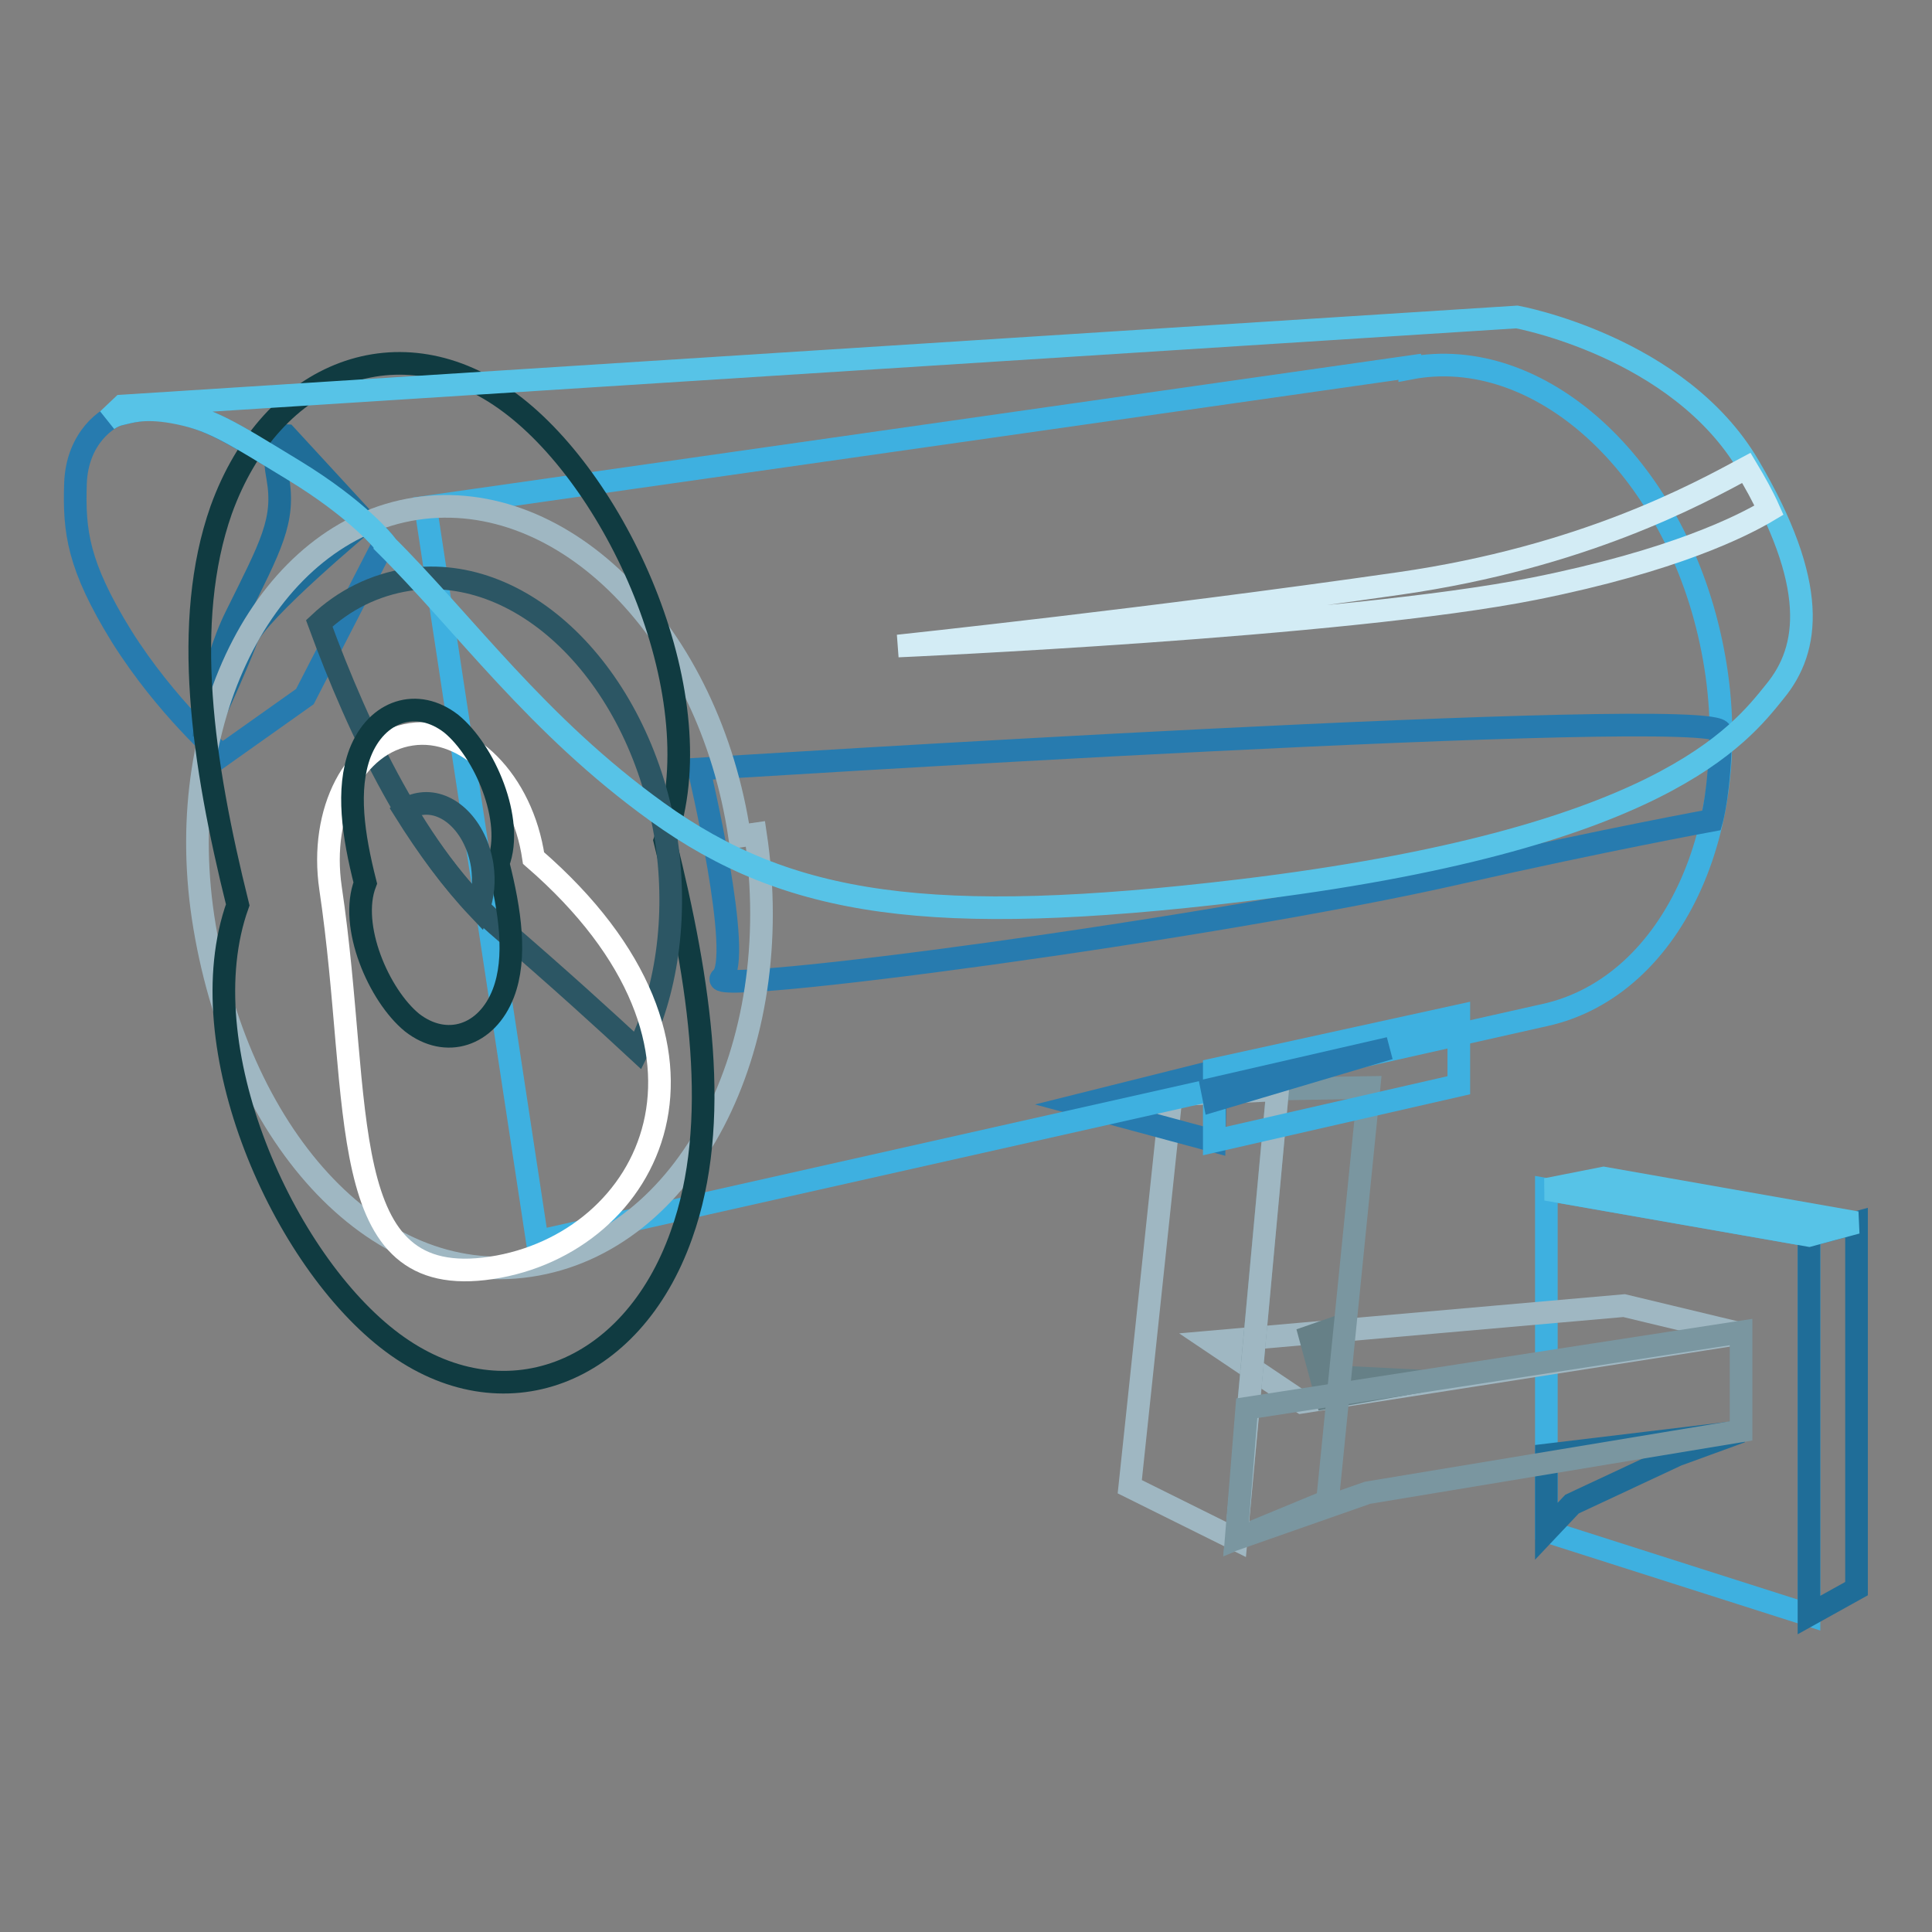
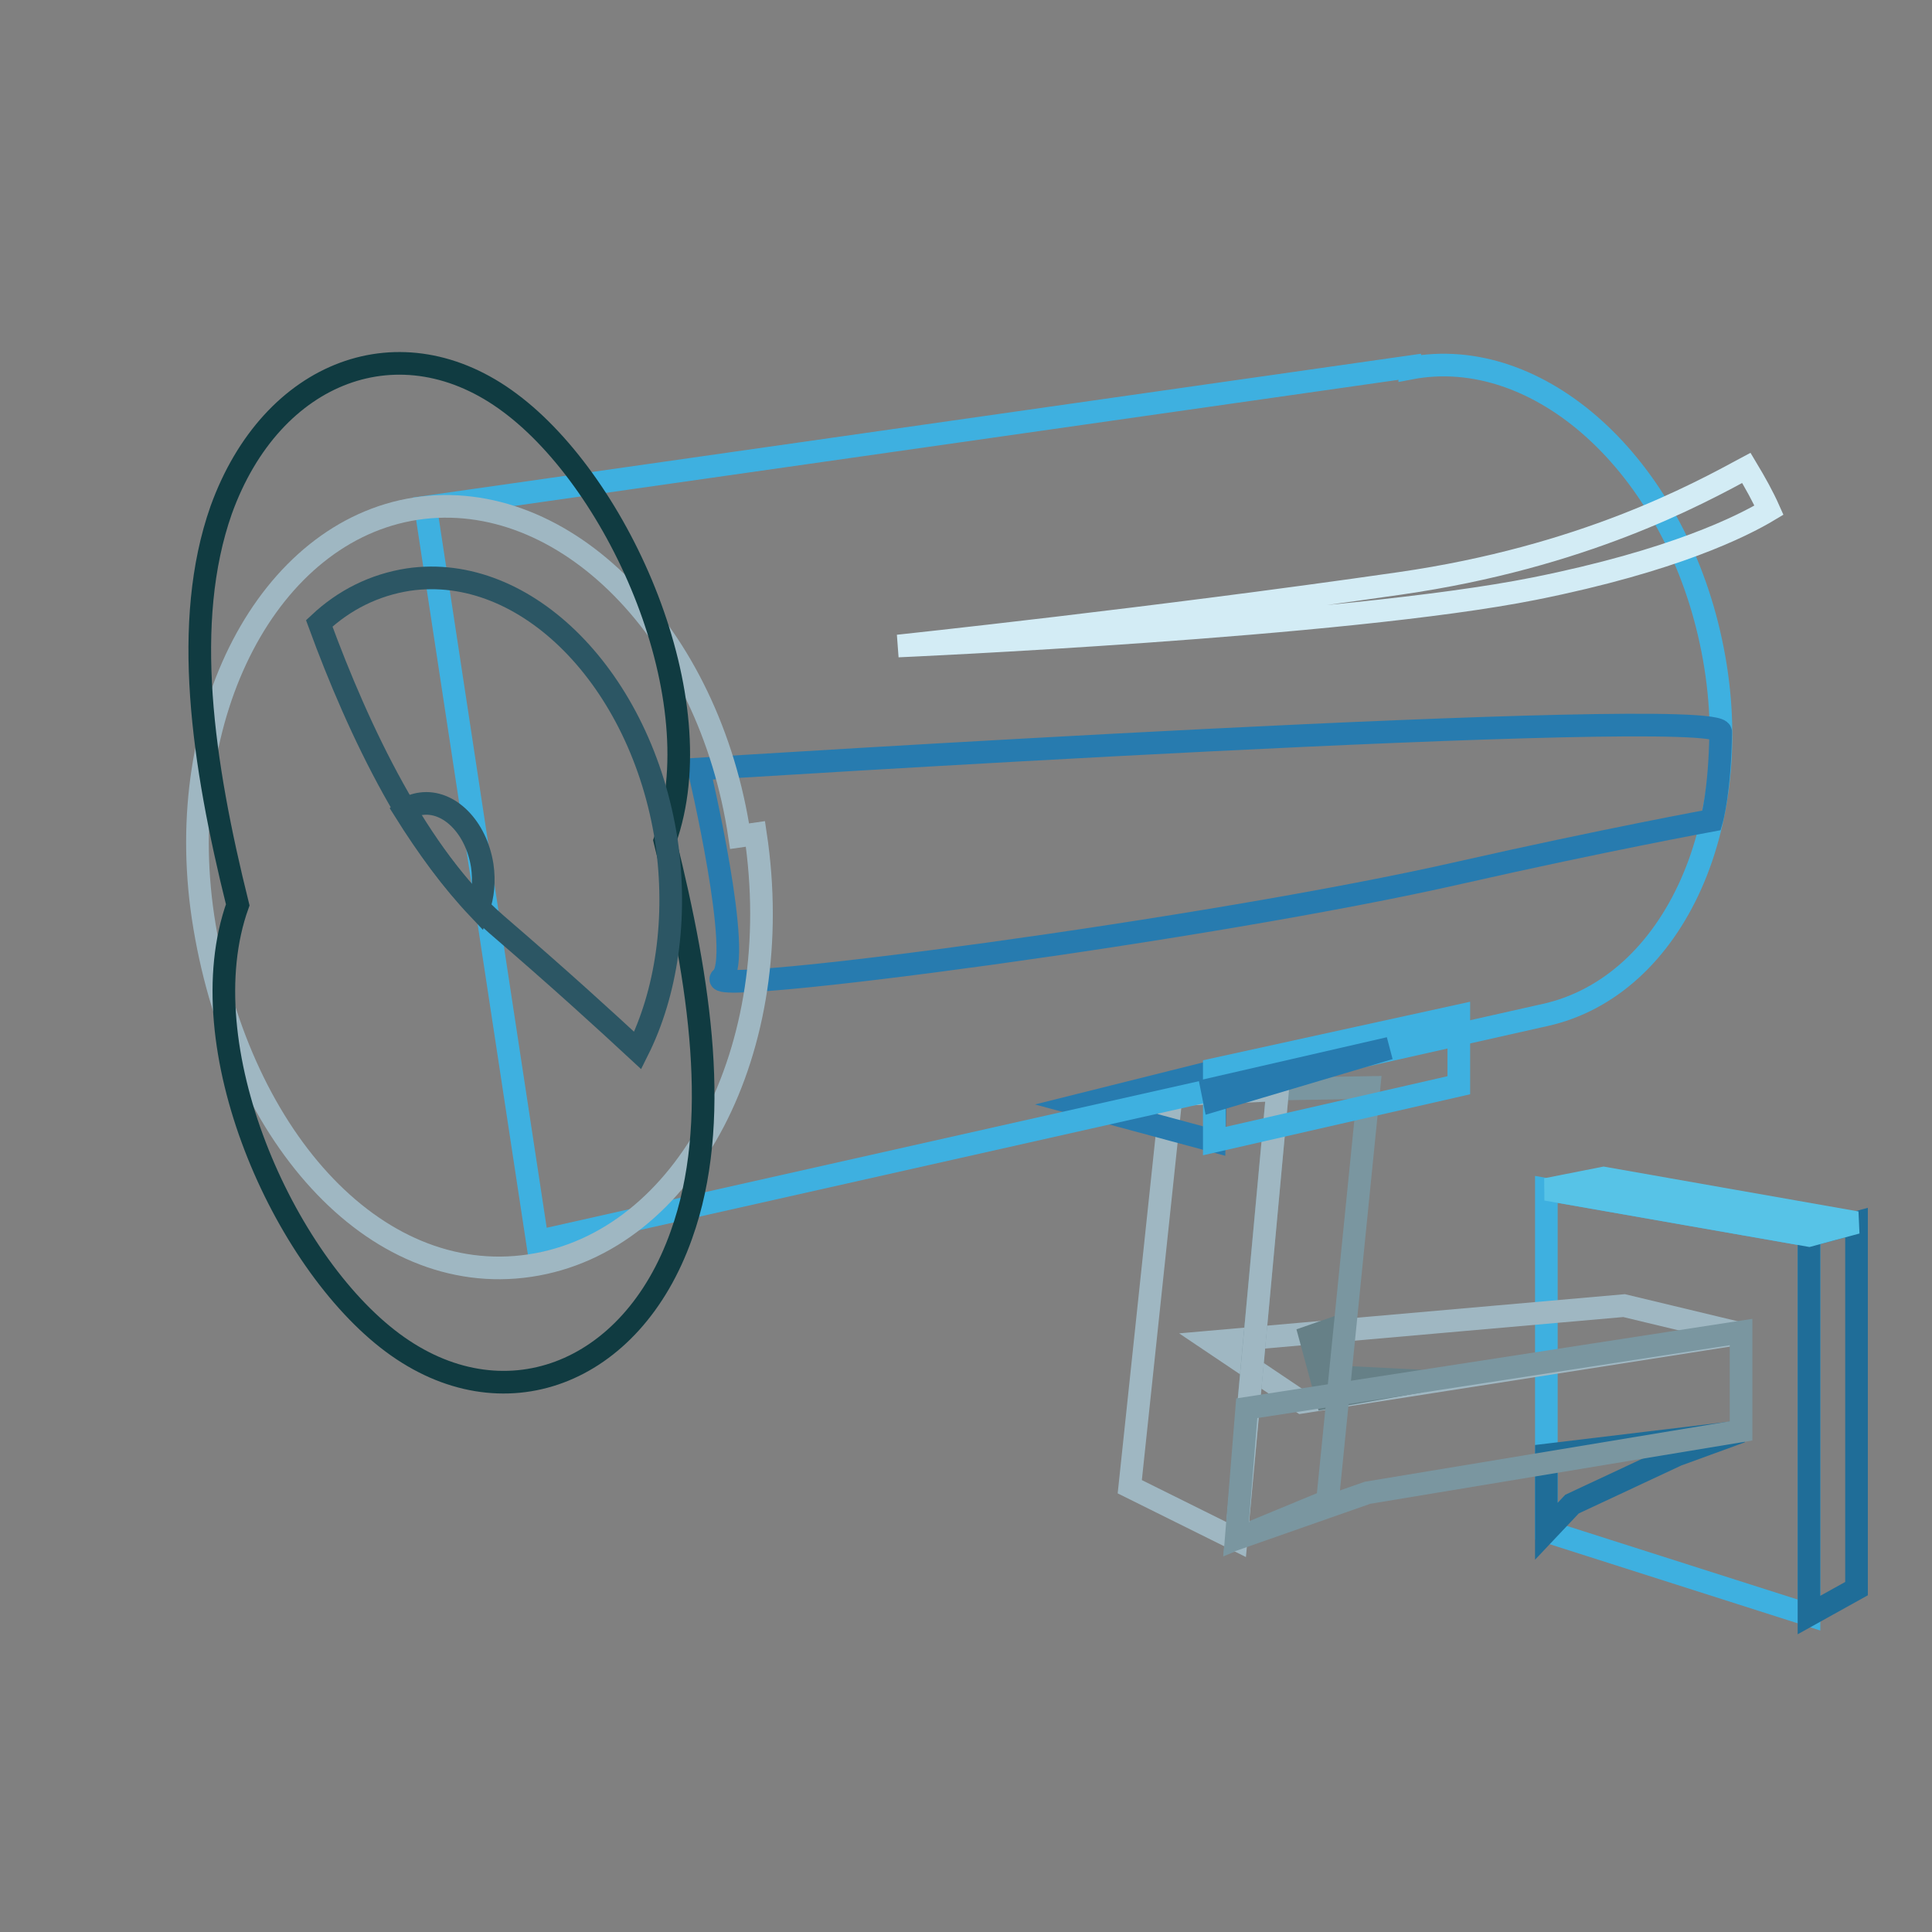
<svg xmlns="http://www.w3.org/2000/svg" version="1.1" x="0px" y="0px" viewBox="0 0 256 256" enable-background="new 0 0 256 256" xml:space="preserve">
  <rect x="0" y="0" width="256" height="256" fill="#808080" stroke="none" />
  <g>
    <path stroke-width="3" fill-opacity="0" stroke="#3eb0e0" d="M204.9,157.6l34.8,6.1V214l-34.8-11.1V157.6z" />
    <path stroke-width="3" fill-opacity="0" stroke="#9fb7c2" d="M160.6,177.8l54.6-4.8l15.4,3.7l-58.1,9.1L160.6,177.8z" />
    <path stroke-width="3" fill-opacity="0" stroke="#668087" d="M173.6,177.1l2.3-0.8l0.6,6.1l11.8,0.6l-12.5,2.2L173.6,177.1z" />
    <path stroke-width="3" fill-opacity="0" stroke="#7a96a0" d="M181.4,144.1l-5.5,54.8l-12.1,5l5.5-59.6L181.4,144.1z" />
    <path stroke-width="3" fill-opacity="0" stroke="#9fb7c2" d="M155.2,145.1l-5.5,51.9l14.1,7l5.5-59.6L155.2,145.1z" />
    <path stroke-width="3" fill-opacity="0" stroke="#1f6d98" d="M230.7,189.7l-8.5,3.1l-13.9,6.5l-3.4,3.6v-10.1L230.7,189.7z" />
    <path stroke-width="3" fill-opacity="0" stroke="#277baf" d="M143.1,146.4l17.8,4.8l0.2-9.3L143.1,146.4z" />
    <path stroke-width="3" fill-opacity="0" stroke="#3eb0e0" d="M226.7,85c-5-23.4-22.8-39.5-39.9-36.2l0-0.2L56.4,67.2l14.8,97.3l132.6-29.8l0.9-0.2 C221.9,130.7,231.8,108.6,226.7,85L226.7,85z" />
-     <path stroke-width="3" fill-opacity="0" stroke="#277baf" d="M15.8,54.9c-1.4,0.3-5.6,3-5.8,9.2c-0.2,6.3,0.3,10.8,6.1,20.2c5.9,9.4,13.3,15.8,13.3,15.8l11-7.8 l10.5-20.4c0,0-3.4-4.5-12.1-9.7s-11-6.7-16-7.7C18.9,53.9,17.2,54.6,15.8,54.9z" />
-     <path stroke-width="3" fill-opacity="0" stroke="#1f6d98" d="M48.4,69.1c0,0-14.3,11.9-15.7,15.5C31.4,88.2,27,97.7,27,97.7s0.8-9.1,4.3-16.1c4.6-9.3,6.5-12.6,5.5-18.3 c-1.1-5.8,1.1-5.6,1.1-5.6L48.4,69.1z" />
    <path stroke-width="3" fill-opacity="0" stroke="#277baf" d="M92.6,101.9c0,0,6,25.3,3,27.7c-3,2.5,64.7-6.4,98-14c19-4.3,33.2-6.9,33.2-6.9s1.1-3.8,1.2-11.7 C228.1,93.3,92.6,101.9,92.6,101.9z" />
    <path stroke-width="3" fill-opacity="0" stroke="#9fb7c2" d="M26.9,121.5c4.3,28.5,22.5,49.3,43.3,46.2s34.2-28.7,29.9-57.2c0,0,0,0-2.1,0.3 c-4-26.9-23.2-46.4-42.9-43.4C35.6,70.4,22.9,94.6,26.9,121.5L26.9,121.5z" />
    <path stroke-width="3" fill-opacity="0" stroke="#103b41" d="M31.5,119.9c-6.7,18.7,6,47.2,20.5,58s31.7,4.4,38.3-14.3c5.3-14.8,2.5-33.3-2.2-52.2 c6.7-18.7-6-47.2-20.5-58C53.2,42.6,36,49,29.3,67.6C24.1,82.4,26.8,101,31.5,119.9z" />
    <path stroke-width="3" fill-opacity="0" stroke="#2c5664" d="M54.1,76.8c-4.5,0.7-8.5,2.7-11.8,5.8c5.2,14.2,13.1,30.9,23.5,39.9c8.6,7.4,14.6,12.9,18.7,16.7 c3.8-7.6,5.3-17.5,3.8-27.8C85,90,69.7,74.5,54.1,76.8z" />
-     <path stroke-width="3" fill-opacity="0" stroke="#ffffff" d="M43.8,117.7c4.3,28.9,0.2,53.5,21.3,50.3c21.1-3.2,34.7-29.1,5.6-54.3c-1.5-10.2-8.8-17.5-16.2-16.4 C47,98.4,42.3,107.5,43.8,117.7L43.8,117.7z" />
-     <path stroke-width="3" fill-opacity="0" stroke="#103b41" d="M48.4,117c-2.2,5.7,1.8,14.9,6.2,18.5c4.5,3.5,9.9,1.8,12.1-3.9c1.8-4.7,0.9-10.9-0.7-17.2 c2.2-5.7-1.8-14.9-6.2-18.5c-4.5-3.5-9.9-1.8-12.1,3.9C45.9,104.6,46.8,110.7,48.4,117z" />
    <path stroke-width="3" fill-opacity="0" stroke="#2c5664" d="M63.4,120.4c0.6-1.7,0.8-3.6,0.5-5.7c-0.8-5.1-4.4-8.7-8.1-8.2c-0.8,0.1-1.6,0.4-2.2,0.9 C56.6,112.2,59.9,116.7,63.4,120.4z" />
-     <path stroke-width="3" fill-opacity="0" stroke="#57c3e7" d="M231.7,61.7C222.4,45.9,201,42,201,42L16.2,53.8l-1.9,1.8c0.6-0.4,1.1-0.6,1.5-0.7c1.4-0.3,3.1-1,7.1-0.3 c5,0.9,7.3,2.4,16,7.7s12.1,9.7,12.1,9.7l0,0.1c10.5,10.4,20.1,24,36.1,35.5c17.4,12.5,36.2,15.3,77.3,10.4 c55.7-6.7,66.2-20.7,70.8-26.4C239.8,86,241,77.5,231.7,61.7z" />
    <path stroke-width="3" fill-opacity="0" stroke="#3eb0e0" d="M193.3,134.6l-32.4,7.1v9.5l32.4-7.4V134.6z" />
    <path stroke-width="3" fill-opacity="0" stroke="#7a96a0" d="M163.8,203.9l17.4-6.1l49.5-8.2v-13.1l-65.5,10.1L163.8,203.9z" />
    <path stroke-width="3" fill-opacity="0" stroke="#277baf" d="M160.6,144.3l23.5-5.4l-23.2,6.9L160.6,144.3z" />
    <path stroke-width="3" fill-opacity="0" stroke="#1f6d98" d="M239.7,214l6.3-3.5v-48.5l-6.3,1.7V214z" />
    <path stroke-width="3" fill-opacity="0" stroke="#57c3e7" d="M204.9,157.6l34.8,6.1l6.3-1.7l-33.5-5.9L204.9,157.6z" />
    <path stroke-width="3" fill-opacity="0" stroke="#d3ecf5" d="M234.4,67.6c-0.8-1.8-1.8-3.6-3-5.6c-6.5,3.5-21.6,11.8-45.9,15.3C152.9,82,119,85.6,119,85.6 s59.3-2.6,84.3-7.6C221.8,74.3,230.9,69.7,234.4,67.6L234.4,67.6z" />
  </g>
</svg>